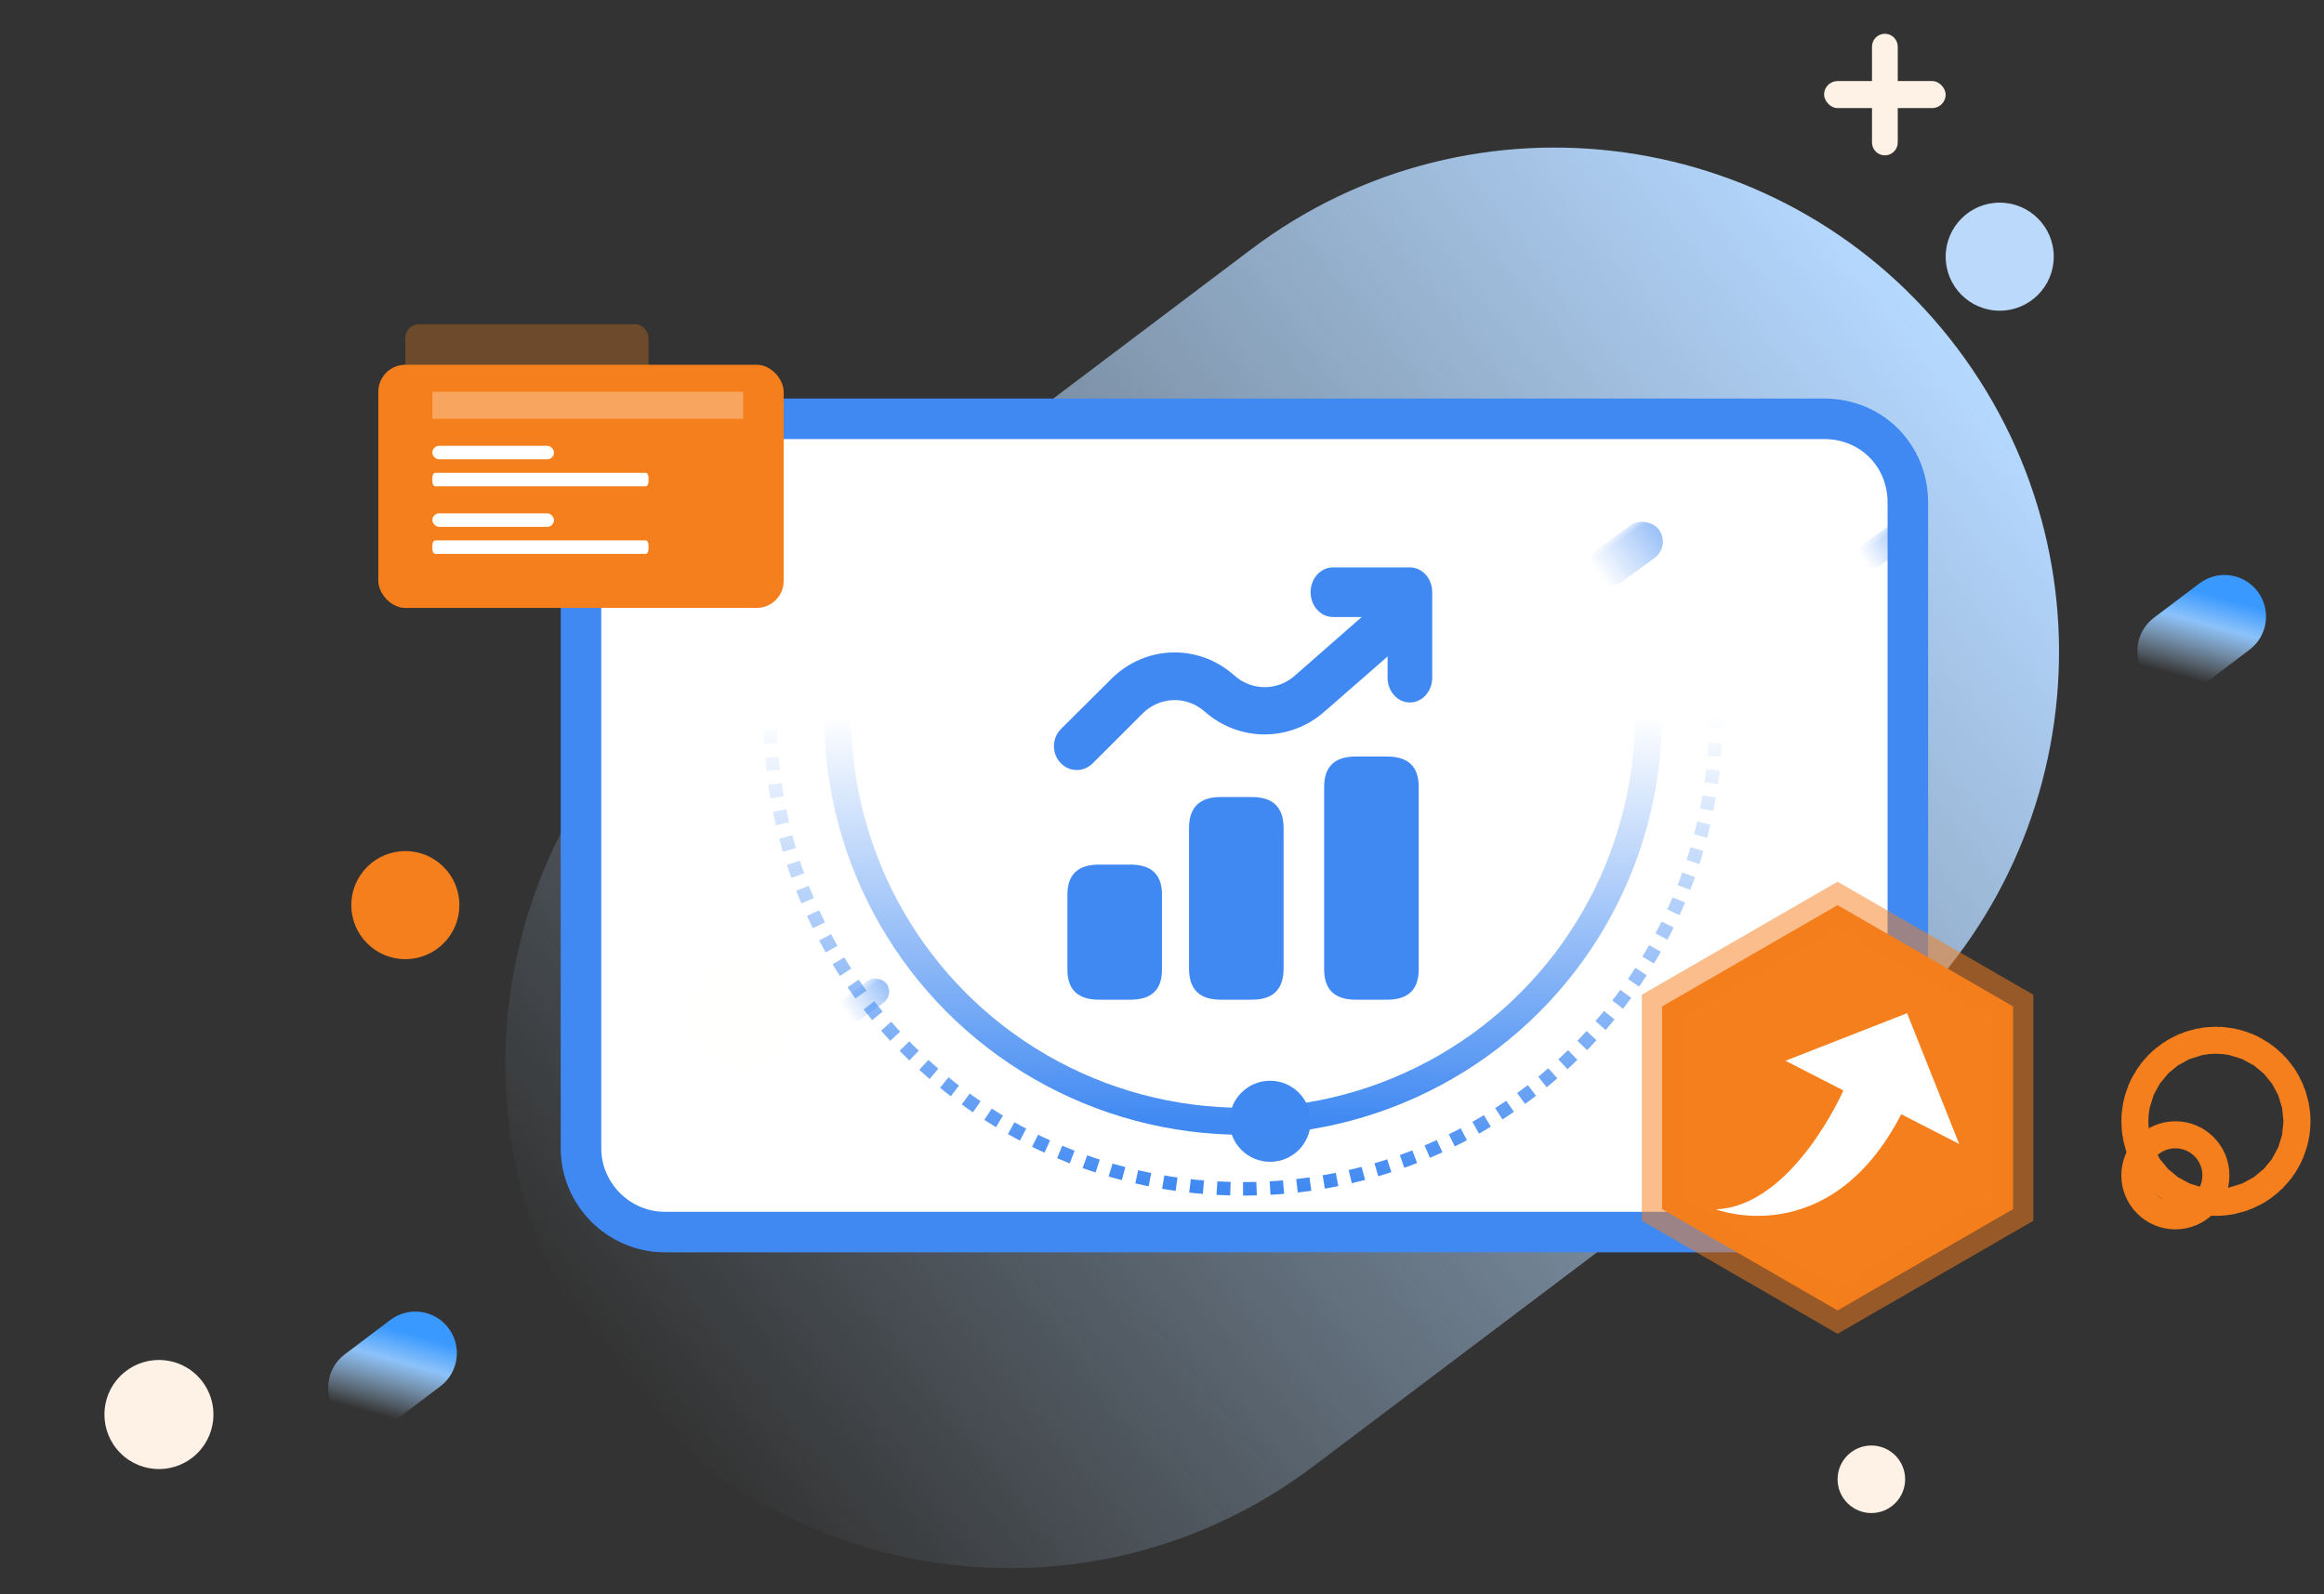
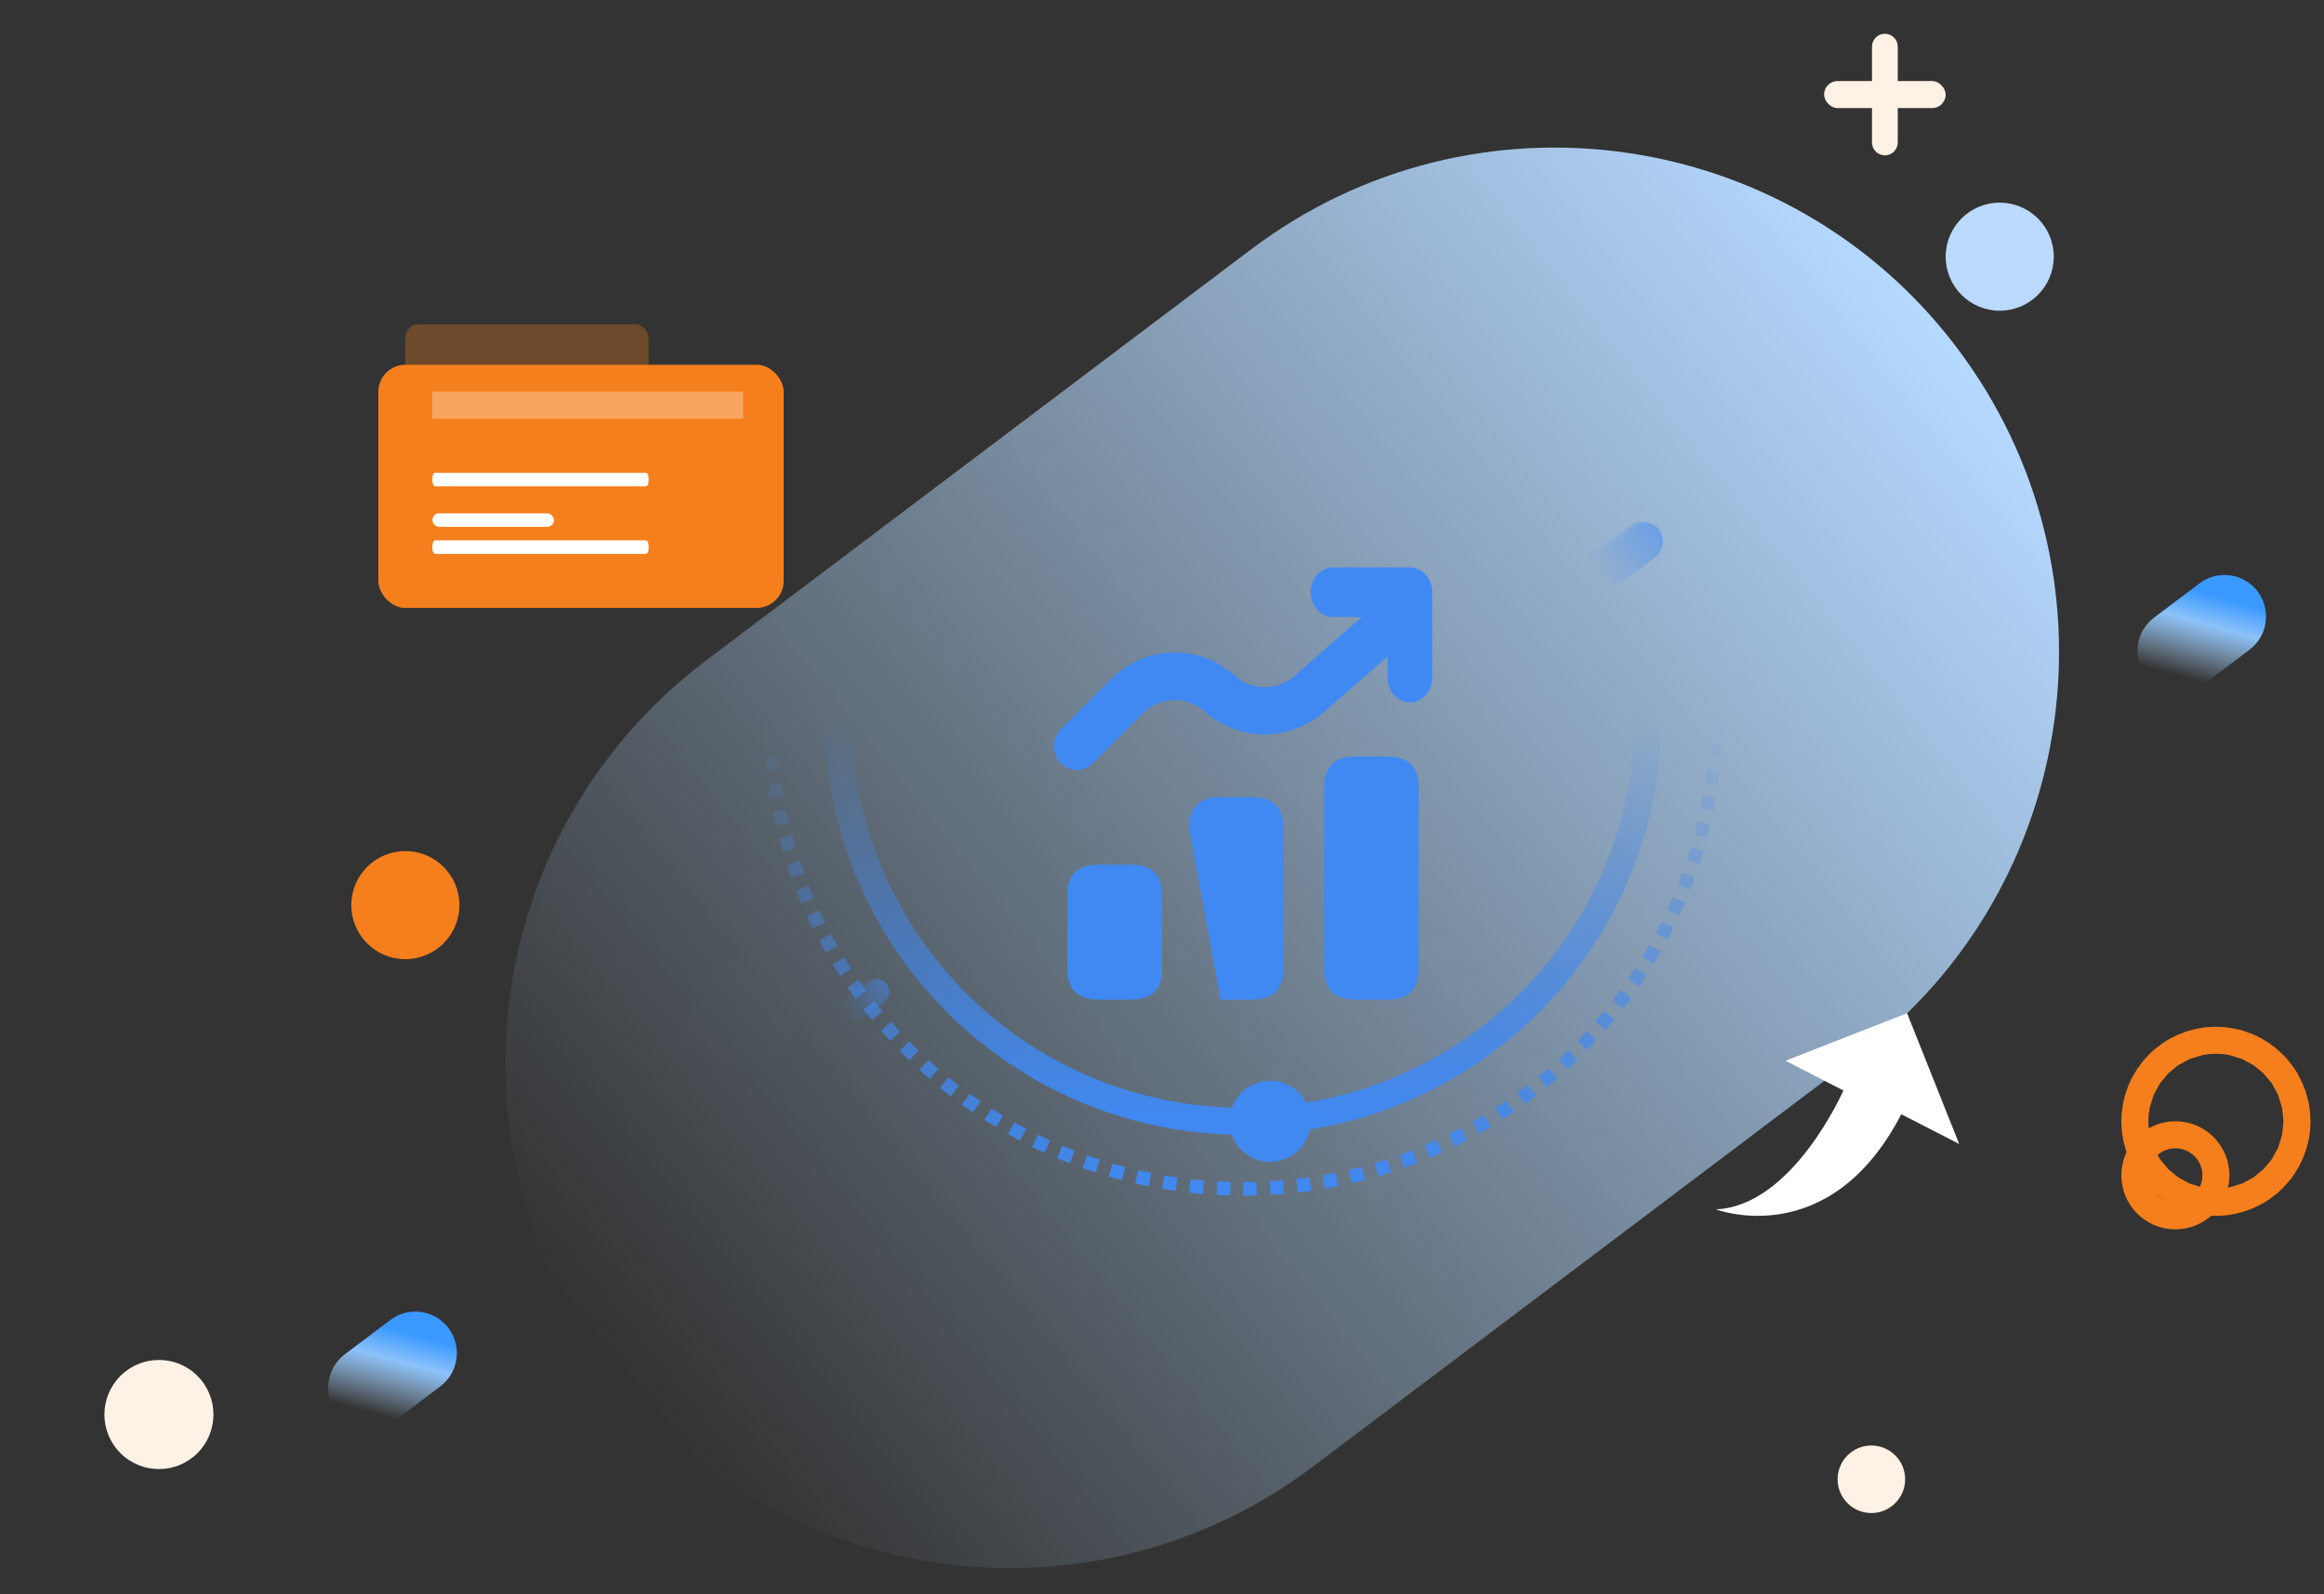
<svg xmlns="http://www.w3.org/2000/svg" xmlns:xlink="http://www.w3.org/1999/xlink" width="172px" height="118px" viewBox="0 0 172 118" version="1.1">
  <rect x="0" y="0" width="172" height="118" fill="#333333" stroke="none" />
  <title>产品优势-提高生产效率</title>
  <desc>Created with Sketch.</desc>
  <defs>
    <rect id="path-1" x="0" y="0" width="172" height="118" />
    <linearGradient x1="0%" y1="50%" x2="100%" y2="48.337%" id="linearGradient-3">
      <stop stop-color="#B6DCFF" stop-opacity="0" offset="0%" />
      <stop stop-color="#B5D8FF" offset="100%" />
    </linearGradient>
    <linearGradient x1="13.608%" y1="62.007%" x2="78.018%" y2="32.409%" id="linearGradient-4">
      <stop stop-color="#B6DCFF" stop-opacity="0" offset="0%" />
      <stop stop-color="#8CC2FA" offset="65.526%" />
      <stop stop-color="#3A99FF" offset="100%" />
    </linearGradient>
    <linearGradient x1="100%" y1="50%" x2="6.784%" y2="50%" id="linearGradient-5">
      <stop stop-color="#4089F2" stop-opacity="0.527" offset="0%" />
      <stop stop-color="#4089F2" stop-opacity="0" offset="100%" />
    </linearGradient>
    <linearGradient x1="100%" y1="50%" x2="6.784%" y2="50%" id="linearGradient-6">
      <stop stop-color="#4089F2" stop-opacity="0.527" offset="0%" />
      <stop stop-color="#4089F2" stop-opacity="0" offset="100%" />
    </linearGradient>
    <linearGradient x1="50%" y1="50.008%" x2="50%" y2="100%" id="linearGradient-7">
      <stop stop-color="#4089F2" stop-opacity="0" offset="0.008%" />
      <stop stop-color="#4089F2" offset="100%" />
    </linearGradient>
  </defs>
  <g id="页面-1" stroke="none" stroke-width="1" fill="none" fill-rule="evenodd">
    <g id="生产执行管理系统" transform="translate(-679, -140)">
      <g id="03-提高生产效率" transform="translate(679, 140)">
        <g id="产品优势-提高生产效率">
          <mask id="mask-2" fill="white">
            <use xlink:href="#path-1" />
          </mask>
          <g id="蒙版" />
          <g id="背景" mask="url(#mask-2)">
            <g transform="translate(6, -5)">
              <path d="M63.657,31.17 L114.177,31.142 C134.779,31.13 151.489,47.822 151.5,68.423 C151.5,68.437 151.5,68.451 151.5,68.465 C151.489,89.096 134.767,105.818 114.135,105.83 L63.615,105.858 C43.013,105.87 26.303,89.178 26.292,68.577 C26.292,68.563 26.292,68.549 26.292,68.535 C26.303,47.904 43.025,31.182 63.657,31.17 Z" id="矩形" stroke="none" fill="url(#linearGradient-3)" fill-rule="evenodd" transform="translate(88.896, 68.5) rotate(-37) translate(-88.896, -68.5) " />
              <path d="M20.941,103.362 L25.167,103.36 C26.864,103.359 28.24,104.733 28.241,106.43 C28.241,106.431 28.241,106.433 28.241,106.434 C28.24,108.133 26.863,109.51 25.164,109.511 L20.938,109.514 C19.241,109.515 17.864,108.14 17.863,106.443 C17.863,106.442 17.863,106.441 17.863,106.44 C17.864,104.74 19.242,103.363 20.941,103.362 Z" id="矩形" stroke="none" fill="url(#linearGradient-4)" fill-rule="evenodd" transform="translate(23.052, 106.437) rotate(-37) translate(-23.052, -106.437) " />
              <path d="M154.837,48.837 L159.064,48.835 C160.76,48.834 162.137,50.208 162.138,51.905 C162.138,51.907 162.138,51.908 162.138,51.909 C162.137,53.608 160.759,54.986 159.06,54.986 L154.834,54.989 C153.137,54.99 151.761,53.615 151.76,51.918 C151.76,51.917 151.76,51.916 151.76,51.915 C151.761,50.215 153.138,48.838 154.837,48.837 Z" id="矩形备份" stroke="none" fill="url(#linearGradient-4)" fill-rule="evenodd" transform="translate(156.949, 51.912) rotate(-37) translate(-156.949, -51.912) " />
              <circle id="椭圆形" stroke="none" fill="#FEF1E5" fill-rule="evenodd" cx="132.5" cy="114.5" r="2.5" />
              <circle id="椭圆形备份-2" stroke="none" fill="#F57F1C" fill-rule="evenodd" cx="24" cy="72" r="4" />
              <circle id="椭圆形备份-2" stroke="#F57F1C" stroke-width="2" fill="none" cx="155" cy="92" r="3" />
              <circle id="椭圆形备份-3" stroke="none" fill="#BBD9FA" fill-rule="evenodd" cx="142" cy="24" r="4" />
              <path d="M5.765,105.67 C7.992,105.668 9.798,107.472 9.8,109.699 C9.8,109.701 9.8,109.702 9.8,109.704 C9.798,111.934 7.991,113.741 5.761,113.743 C3.534,113.744 1.728,111.94 1.727,109.713 C1.727,109.712 1.727,109.71 1.727,109.709 C1.728,107.479 3.535,105.671 5.765,105.67 Z" id="矩形" stroke="none" fill="#FEF1E5" fill-rule="evenodd" transform="translate(5.763, 109.706) rotate(-45) translate(-5.763, -109.706) " />
              <circle id="椭圆形备份" stroke="#F57F1C" stroke-width="12" fill="none" cx="158" cy="88" r="1" />
              <rect id="矩形" stroke="none" fill="#FEF1E5" fill-rule="evenodd" x="129" y="11" width="9" height="2" rx="1" />
              <path d="M129.953,11.047 L137.047,11.047 C137.573,11.047 138,11.474 138,12 C138,12.526 137.573,12.953 137.047,12.953 L129.953,12.953 C129.427,12.953 129,12.526 129,12 C129,11.474 129.427,11.047 129.953,11.047 Z" id="矩形" stroke="none" fill="#FEF1E5" fill-rule="evenodd" transform="translate(133.5, 12) rotate(-90) translate(-133.5, -12) " />
            </g>
          </g>
-           <path d="M141.2,85 C141.2,88.4 138.4,91.2 135,91.2 L49.2,91.2 C45.8,91.2 43,88.4 43,85 L43,37.2 C43,33.8 45.8,31 49.2,31 L135,31 C138.5,31 141.2,33.7 141.2,37.2 L141.2,85 Z" id="路径" stroke="#4089F2" stroke-width="3" fill="#FFFFFF" mask="url(#mask-2)" />
-           <polygon id="多边形" stroke-opacity="0.509" stroke="#F57F1C" stroke-width="3" fill="#F57F1C" mask="url(#mask-2)" points="136 67 148.99 74.5 148.99 89.5 136 97 123.01 89.5 123.01 74.5" />
          <g id="编组" mask="url(#mask-2)" fill="#FFFFFF" fill-rule="nonzero">
            <g transform="translate(127, 75)" id="路径">
              <path d="M14.143,0 L5.143,3.52 L9.429,5.719 C9.429,5.719 5.696,14.272 0,14.519 C0,14.519 8.391,17.748 13.714,7.479 L18,9.679 L14.143,0 Z" />
            </g>
          </g>
          <rect id="矩形备份-4" fill="url(#linearGradient-5)" mask="url(#mask-2)" transform="translate(64, 74) rotate(-36) translate(-64, -74) " x="62" y="73" width="4" height="2" rx="1" />
-           <rect id="矩形备份-4" fill="url(#linearGradient-5)" mask="url(#mask-2)" transform="translate(139.354, 40.473) rotate(-36) translate(-139.354, -40.473) " x="137.354" y="39.473" width="4" height="2" rx="1" />
          <rect id="矩形备份-4" fill="url(#linearGradient-6)" mask="url(#mask-2)" transform="translate(120.354, 40.973) rotate(-36) translate(-120.354, -40.973) " x="117.354" y="39.473" width="6" height="3" rx="1.5" />
          <circle id="椭圆形备份-2" fill="#F57F1C" opacity="0.07" mask="url(#mask-2)" cx="55" cy="75" r="4" />
          <g id="组_2" mask="url(#mask-2)">
            <g transform="translate(28, 24)">
              <rect id="矩形_2" fill="#F57F1C" fill-rule="nonzero" opacity="0.3" x="2" y="0" width="18" height="7" rx="1" />
              <rect id="矩形_2_拷贝" fill="#F57F1C" fill-rule="nonzero" x="0" y="3" width="30" height="18" rx="2" />
              <rect id="圆角矩形_3" fill="#FFFFFF" fill-rule="nonzero" opacity="0.3" x="4" y="5" width="23" height="2" />
-               <rect id="圆角矩形_3_拷贝" fill="#FFFFFF" fill-rule="nonzero" x="4" y="9" width="9" height="1" rx="0.5" />
              <path d="M4.215,11 L19.785,11 C19.904,11 20,11.168 20,11.375 L20,11.625 C20,11.832 19.904,12 19.785,12 L4.215,12 C4.096,12 4,11.832 4,11.625 L4,11.375 C4,11.168 4.096,11 4.215,11 Z" id="圆角矩形_3_拷贝_2" fill="#FFFFFF" fill-rule="evenodd" />
              <rect id="圆角矩形_3_拷贝" fill="#FFFFFF" fill-rule="nonzero" x="4" y="14" width="9" height="1" rx="0.5" />
              <path d="M4.215,16 L19.785,16 C19.904,16 20,16.168 20,16.375 L20,16.625 C20,16.832 19.904,17 19.785,17 L4.215,17 C4.096,17 4,16.832 4,16.625 L4,16.375 C4,16.168 4.096,16 4.215,16 Z" id="圆角矩形_3_拷贝_2" fill="#FFFFFF" fill-rule="evenodd" />
            </g>
          </g>
          <circle id="椭圆形" fill="#4089F1" mask="url(#mask-2)" cx="94" cy="83" r="3" />
          <circle id="椭圆形" stroke="url(#linearGradient-7)" stroke-width="2" mask="url(#mask-2)" cx="92" cy="53" r="30" />
          <g id="编组" mask="url(#mask-2)" fill="#4089F2" fill-rule="nonzero">
            <g transform="translate(78, 42)" id="路径">
              <path d="M22.333,14 L24.667,14 C26.222,14 27,14.75 27,16.25 L27,29.75 C27,31.25 26.222,32 24.667,32 L22.333,32 C20.778,32 20,31.25 20,29.75 L20,16.25 C20,14.75 20.778,14 22.333,14 Z" />
-               <path d="M12.333,17 L14.667,17 C16.222,17 17,17.769 17,19.308 L17,29.692 C17,31.231 16.222,32 14.667,32 L12.333,32 C10.778,32 10,31.231 10,29.692 L10,19.308 C10,17.769 10.778,17 12.333,17 L12.333,17 Z" />
+               <path d="M12.333,17 L14.667,17 C16.222,17 17,17.769 17,19.308 L17,29.692 C17,31.231 16.222,32 14.667,32 L12.333,32 L10,19.308 C10,17.769 10.778,17 12.333,17 L12.333,17 Z" />
              <path d="M3.333,22 L5.667,22 C7.222,22 8,22.741 8,24.222 L8,29.778 C8,31.259 7.222,32 5.667,32 L3.333,32 C1.778,32 1,31.259 1,29.778 L1,24.222 C1,22.741 1.778,22 3.333,22 Z" />
              <path d="M26.348,10 C25.435,10 24.695,9.178 24.695,8.164 L24.695,3.672 L20.652,3.672 C19.74,3.672 19,2.85 19,1.836 C19,0.822 19.74,0 20.652,0 L26.348,0 C27.26,0 28,0.822 28,1.836 L28,8.164 C28,9.178 27.26,10 26.348,10 L26.348,10 Z" />
              <path d="M1.687,15 C0.998,14.997 0.379,14.559 0.122,13.893 C-0.135,13.227 0.022,12.465 0.518,11.966 L4.177,8.327 C6.692,5.745 10.691,5.606 13.364,8.01 C14.671,9.167 16.595,9.15 17.882,7.969 L24.177,2.448 C24.638,2.02 25.285,1.887 25.868,2.1 C26.45,2.313 26.875,2.839 26.977,3.473 C27.079,4.107 26.841,4.748 26.357,5.147 L20.078,10.626 C17.525,12.923 13.746,12.945 11.168,10.679 C9.815,9.473 7.8,9.547 6.532,10.849 L2.862,14.512 C2.545,14.826 2.125,15.001 1.687,15 L1.687,15 Z" />
            </g>
          </g>
          <path d="M92,88 C111.33,88 127,72.33 127,53 C127,33.67 111.33,18 92,18 C72.67,18 57,33.67 57,53 C57,72.33 72.67,88 92,88 Z" id="椭圆形" stroke="url(#linearGradient-7)" stroke-dasharray="1" mask="url(#mask-2)" />
        </g>
      </g>
    </g>
  </g>
</svg>